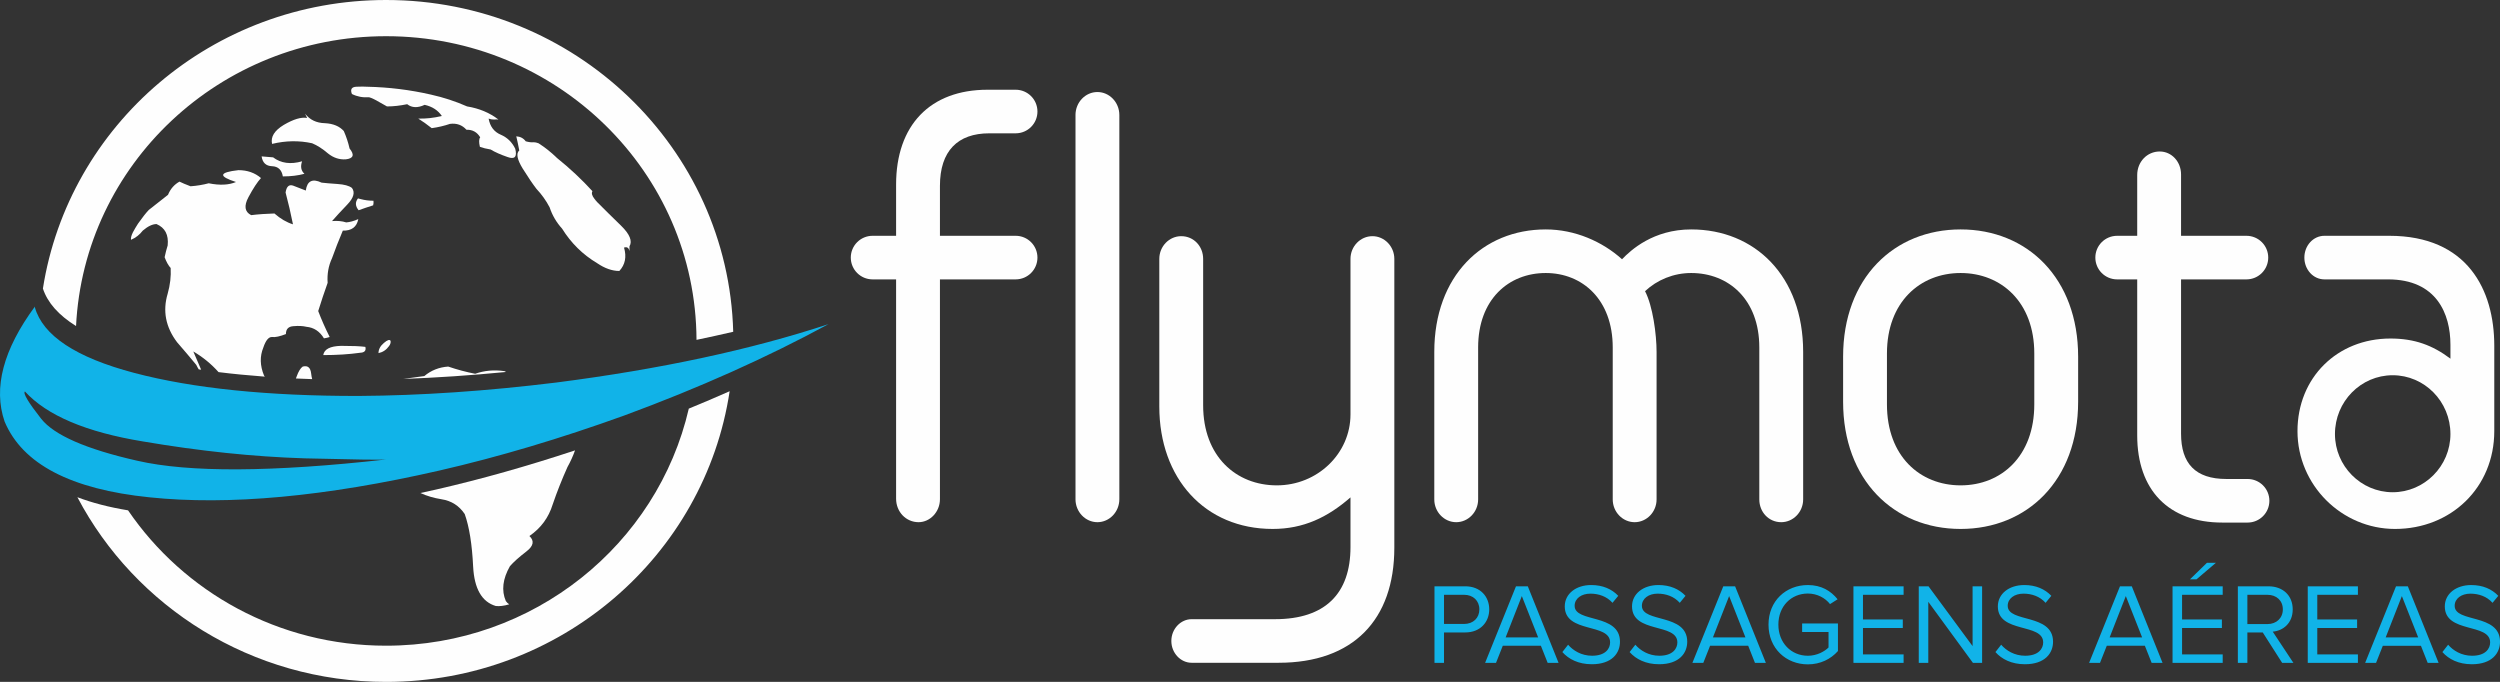
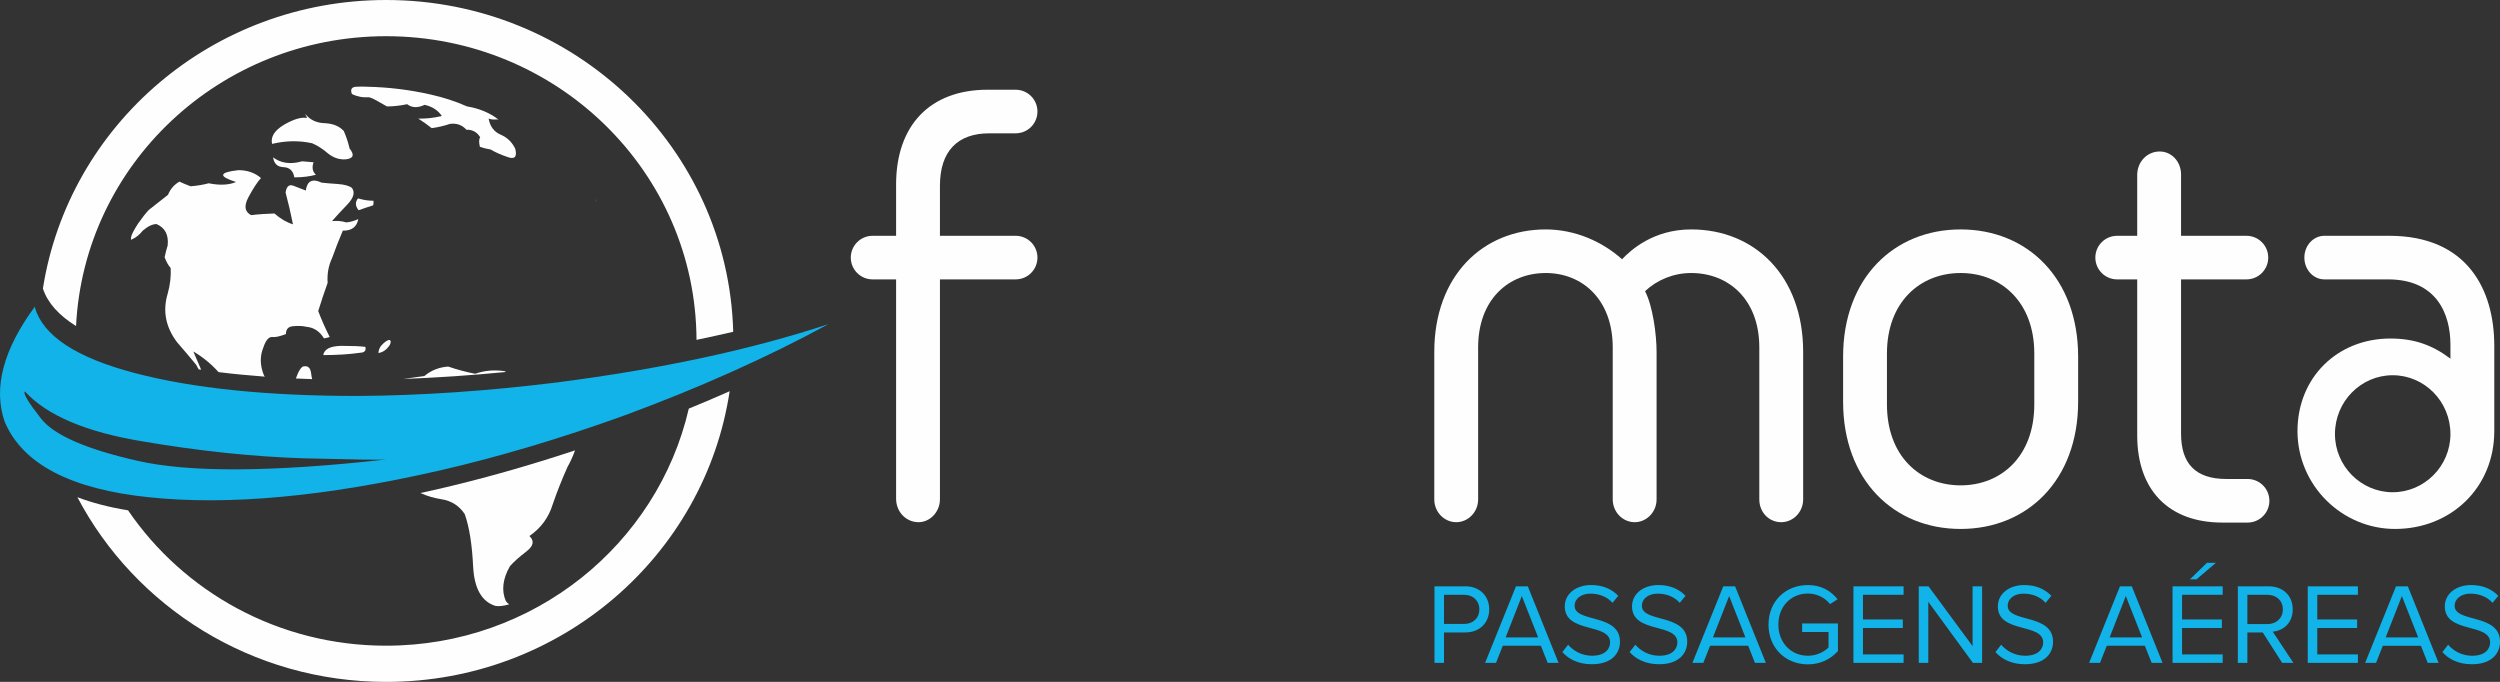
<svg xmlns="http://www.w3.org/2000/svg" xml:space="preserve" width="150.334mm" height="41.005mm" style="shape-rendering:geometricPrecision; text-rendering:geometricPrecision; image-rendering:optimizeQuality; fill-rule:evenodd; clip-rule:evenodd" viewBox="0 0 15033.38 4100.46">
  <rect x="0" y="0" width="15033.38" height="4100.46" fill="#333333" stroke="none" />
  <defs>
    <style type="text/css">
   
    .fil0 {fill:#FEFEFE}
    .fil1 {fill:#11B3E8}
    .fil2 {fill:#11B3E8;fill-rule:nonzero}
   
  </style>
  </defs>
  <g id="Camada_x0020_1">
    <path class="fil0" d="M3574.41 1195.26c4.21,6.52 9.58,13.04 16.1,19.55l-16.1 -19.55z" />
    <path class="fil0" d="M3042.88 2236.85l-9.2 -4.97c-62.08,-9.2 -120.71,-3.84 -176.27,15.71 -54.04,-10.35 -108.07,-24.91 -162.11,-43.3 -55.18,3.83 -103.09,22.99 -143.7,57.09 -39.09,4.99 -81.25,10.73 -126.47,17.25 198.89,-7.29 405.07,-21.08 617.75,-41.78zm-1165.75 42.93l0 0c-2.69,-10.35 -4.6,-21.84 -6.13,-34.11 -3.83,-35.64 -21.08,-49.43 -50.59,-41.38 -13.41,9.2 -25.68,29.12 -36.4,59.39l-4.61 12.27c32.2,1.15 64.77,2.68 97.73,3.83zm-696.7 -85.46l0 0c4.22,9.19 9.2,18.4 14.57,26.83l14.56 1.91c-15.71,-37.56 -31.43,-73.96 -47.14,-109.6 57.49,33.72 108.07,75.11 151.76,124.16 88.52,11.12 181.26,19.93 278.22,27.22l-4.99 -7.29c-24.13,-59.4 -25.68,-114.97 -3.83,-167.85 14.57,-43.31 32.2,-64.38 52.5,-63.23 18.78,2.68 46.75,-3.45 83.17,-17.63 0,-30.28 15.32,-45.98 46.36,-47.51 31.04,-2.69 56.71,-1.16 77.03,3.83 44.84,4.21 79.71,27.2 105.38,69.36 12.26,-1.53 23.77,-4.22 34.49,-8.05 -27.2,-54.03 -49.82,-105.77 -68.98,-155.97 17.63,-56.72 36.41,-113.05 56.73,-169.77 -3.84,-52.89 4.97,-102.31 26.44,-148.31 18.77,-52.5 40.23,-107.68 64.76,-165.55 52.88,1.15 83.92,-21.83 93.12,-69.36 -26.82,11.89 -51.35,18.39 -72.82,19.93 -24.51,-8.04 -52.88,-10.73 -85.06,-8.04 21.45,-24.91 52.11,-57.87 91.2,-98.88 39.09,-40.62 48.29,-74.35 28.35,-100.41 -17.62,-13.41 -46.75,-21.07 -87.37,-23.75 -40.23,-2.69 -72.04,-5.37 -95.04,-8.05 -55.18,-26.44 -86.99,-10.34 -95.04,47.52l-77.03 -29.89c-24.51,-7.67 -39.08,6.12 -44.45,41.77 16.1,60.17 31.05,124.16 44.45,191.23 -37.93,-11.5 -75.1,-33.34 -111.5,-65.15 -49.83,1.53 -96.58,4.6 -139.89,9.96 -39.08,-19.54 -44.45,-55.95 -16.08,-108.45 28.35,-52.88 53.26,-90.83 75.1,-114.58 -36.4,-31.43 -82,-47.52 -135.65,-47.52 -117.66,13.41 -122.26,36.78 -14.57,71.27 -42.92,18.4 -97.72,21.09 -164.02,7.67 -34.87,9.2 -71.27,15.33 -109.22,18.01 -28.36,-10.73 -50.59,-19.92 -66.67,-27.97 -31.05,17.24 -54.43,43.68 -68.98,79.32 -39.1,30.28 -77.8,60.55 -115.36,90.83 -17.63,18.39 -39.08,45.98 -65.14,82.77 -11.89,18.39 -21.85,35.64 -30.28,51.35 -9.2,18.4 -13.41,33.73 -11.88,45.6 28.36,-11.87 51.74,-30.27 70.9,-55.18 31.04,-26.44 58.63,-39.46 82.78,-39.46 51.35,22.22 73.57,64.76 67.05,128.37 -6.89,22.23 -13.02,45.61 -18.39,70.9 10.74,28.74 23,50.58 36.4,65.14 2.69,50.21 -3.06,101.18 -18.01,154.06 -31.03,103.85 -12.26,201.57 56.72,292.4 39.09,44.83 77.42,90.05 115.35,136.04zm1442.83 749.2l0 0 -95.42 21.07c39.08,18.01 81.62,30.28 127.23,37.56 59.4,9.2 105.77,38.7 139.49,88.91 27.21,76.26 44.07,181.64 50.59,315.78 6.89,132.97 52.11,212.29 136.03,237.2 22.62,2.68 49.82,-0.76 80.87,-9.96 -8.05,-5.37 -14.95,-11.88 -20.32,-19.93 -27.21,-63.23 -18.77,-132.98 24.53,-209.24 21.47,-24.91 54.41,-54.41 99.26,-88.9 42.92,-32.96 49.04,-63.61 18.01,-92.75 68.98,-47.51 115.35,-110.36 139.87,-189.69 25.68,-75.1 55.18,-149.84 88.91,-224.95 18.39,-32.95 33.34,-66.29 45.6,-100.4 -285.88,94.66 -564.1,173.22 -834.65,235.3z" />
-     <path class="fil0" d="M3104.59 819.71c6.51,27.59 12.64,56.33 18.01,85.07 -19.94,16.86 -13.42,53.27 20.31,108.45 33.72,54.04 61.69,95.04 83.16,122.63 31.03,32.96 57.48,69.75 78.94,110.76 16.1,48.67 41.39,91.2 75.1,128.38 54.05,86.6 124.17,155.97 210.4,207.32 45.98,31.42 90.82,47.13 133.74,47.13 35.25,-37.93 44.45,-84.69 28.35,-140.26 1.55,-1.14 3.46,-1.91 6.14,-1.91 13.8,-2.69 22.23,4.59 26.44,21.84l0 -27.59c18.78,-31.81 1.91,-73.19 -50.59,-124.54 -52.88,-51.36 -100.78,-98.5 -144.08,-142.18 -6.52,-6.51 -11.89,-13.03 -16.1,-19.55 -14.56,-18.39 -18.77,-33.72 -11.87,-45.6 -63.62,-69.74 -134.52,-136.43 -212.69,-199.27 -35.26,-34.49 -72.43,-64 -111.52,-88.92 -11.11,-4.21 -20.31,-6.12 -28.36,-6.12 -14.95,1.53 -31.04,-0.76 -48.67,-5.75 -13.41,-18.39 -32.58,-28.36 -56.71,-29.89z" />
    <path class="fil0" d="M2067.59 788.28c-25.68,-29.12 -63.62,-44.83 -113.43,-47.52 -51.35,-1.15 -91.21,-20.31 -119.57,-57.09l12.26 25.67c-35.25,-6.51 -81.62,7.28 -139.87,41.39 -56.71,34.11 -80.48,72.43 -70.9,114.58 82.39,-19.92 162.87,-21.08 241.05,-3.84 31.04,13.04 62.85,33.35 95.42,61.33 32.2,26.06 68.22,37.93 107.3,35.25 45.6,-5.36 53.27,-26.83 22.23,-65.15 -8.05,-35.64 -19.54,-70.51 -34.49,-104.62z" />
    <path class="fil0" d="M2219.34 584.79c14.95,3.84 35.64,13.8 62.86,29.9 27.2,15.71 42.14,24.14 44.83,25.29 39.08,0 79.33,-4.6 121.48,-13.42 28.36,22.23 63.23,23.38 105,3.84 45.99,10.34 80.48,32.96 103.47,67.07 -48.67,11.87 -95.8,16.85 -141.78,15.7 27.2,17.25 54.03,36.02 80.85,57.49 39.09,-5.37 75.88,-14.19 109.61,-25.68 40.23,-5.37 73.57,6.52 99.25,35.26 36.4,-1.15 63.99,14.18 82.78,45.6 -8.05,10.34 -8.44,29.51 -1.93,57.1 17.63,6.52 39.09,11.88 64.77,16.1 25.68,15.71 59.4,30.65 101.56,45.21 42.91,15.72 58.62,-0.76 46.36,-49.43 -18.77,-39.47 -47.9,-67.83 -86.99,-84.7 -40.62,-17.23 -64.77,-49.43 -73.2,-96.95 9.58,3.84 20.32,5.75 32.58,5.75 9.58,-1.15 18.39,-1.15 26.44,0 -52.5,-40.62 -115.35,-67.06 -188.55,-78.94 -68.58,-30.28 -141.02,-54.03 -216.52,-70.89 -127.22,-29.14 -255.22,-44.85 -385.13,-47.53 -14.56,-1.15 -36.4,-1.15 -64.77,0 -27.97,1.53 -37.17,16.1 -26.06,43.69 31.05,15.71 65.16,22.23 103.09,19.54z" />
    <path class="fil0" d="M1943.8 2135.31c79.72,0 154.06,-4.61 223.04,-14.18 25.68,-1.15 35.64,-13.04 30.28,-35.26 -31.05,-4.22 -79.71,-6.13 -145.63,-6.13 -66.3,1.53 -101.93,19.92 -107.69,55.57z" />
    <path class="fil0" d="M2276.06 2123.42c25.68,-5.36 46.75,-19.16 62.85,-41.77 8.05,-10.35 11.49,-20.69 9.96,-31.42 -5.36,-10.74 -18.78,-6.52 -40.23,11.88 -21.85,18.39 -32.58,38.71 -32.58,61.31z" />
-     <path class="fil0" d="M1816.58 969.93c-68.98,19.93 -127.23,11.88 -174.36,-23.76l-68.98 -5.74c5.36,37.93 26.44,57.86 62.84,59 36.41,1.55 58.26,21.85 64.76,61.32 48.68,0 91.98,-5.36 129.91,-15.7 -20.3,-18.41 -25.29,-43.31 -14.17,-75.12z" />
+     <path class="fil0" d="M1816.58 969.93c-68.98,19.93 -127.23,11.88 -174.36,-23.76c5.36,37.93 26.44,57.86 62.84,59 36.41,1.55 58.26,21.85 64.76,61.32 48.68,0 91.98,-5.36 129.91,-15.7 -20.3,-18.41 -25.29,-43.31 -14.17,-75.12z" />
    <path class="fil0" d="M2156.5 1264.24c28.73,-10.34 57.48,-20.3 87.37,-29.5 2.68,-9.59 3.06,-18.4 1.91,-27.6 -26.82,0 -52.5,-3.44 -77.03,-9.96l-16.08 -4.21c-17.63,22.6 -16.48,46.36 3.83,71.27z" />
    <path class="fil0" d="M2321.66 217.67c1028.57,0 1862.84,816.64 1866.67,1826.04 75.11,-15.71 148.69,-31.81 220.73,-48.67 -29.5,-1106.73 -952.68,-1995.04 -2087.4,-1995.04 -1043.88,0 -1909.2,752.26 -2063.64,1735.22 27.98,85.07 94.66,160.19 199.28,225.33 47.9,-970.69 864.16,-1742.88 1864.36,-1742.88zm1820.3 2239.54l0 0c-188.54,816.26 -931.99,1425.59 -1820.3,1425.59 -646.88,0 -1216.72,-323.07 -1551.65,-813.97 -114.59,-18.78 -216.14,-45.22 -304.66,-78.95 347.19,659.52 1048.1,1110.58 1856.31,1110.58 1048.88,0 1916.88,-758.78 2065.95,-1747.87 -80.49,35.64 -162.49,70.51 -245.65,104.62z" />
    <path class="fil1" d="M4981.99 1949.06c-467.15,154.05 -1012.47,270.93 -1635.59,351.03 -420.78,51.74 -817.03,78.56 -1188.37,80.86 -548.39,0.76 -998.29,-45.6 -1350.09,-138.34 -351.41,-92.75 -550.68,-224.57 -598.59,-395.49 0.77,-1.15 1.15,-2.68 1.15,-4.59 -191.23,259.44 -252.16,490.13 -182.8,692.48 107.3,255.22 397.79,407.36 872.22,455.64 474.81,49.44 1055.77,-3.83 1743.26,-161.33 357.17,-82.02 727.36,-192.38 1110.58,-330.72 447.21,-164.78 856.88,-347.97 1228.23,-549.54zm-4832.04 405.06l0 0c132.21,144.48 368.66,244.5 709.73,300.45 341.83,58.24 665.65,91.97 971.07,101.55 305.82,7.66 469.46,9.96 490.53,6.9 -687.11,76.64 -1184.92,78.94 -1495.33,7.66 -308.49,-69.74 -501.25,-154.44 -579.05,-253.3 -77.41,-98.88 -109.97,-153.29 -96.95,-163.26z" />
    <path class="fil0" d="M5652.23 1117.09c0,-209.24 106.92,-315.39 296.61,-315.39l158.65 0c72.44,0 131.07,-58.63 131.07,-131.07 0,-72.42 -58.63,-131.06 -131.07,-131.06l-168.99 0c-345.67,0 -549.93,213.84 -549.93,570.23l0 308.12 -141.4 0c-72.43,0 -131.06,58.62 -131.06,131.06 0,72.42 58.63,131.06 131.06,131.06l141.4 0 0 1318.66c0,79.32 59.4,141.41 135.28,141.41 68.98,0 128.38,-62.09 128.38,-137.96l0 -1322.11 455.26 0c72.44,0 131.07,-58.64 131.07,-131.06 0,-72.44 -58.63,-131.06 -131.07,-131.06l-455.26 0 0 -300.83z" />
-     <path class="fil0" d="M6599.17 3140.11c72.43,0 131.83,-62.09 131.83,-137.96l0 -2310.82c0,-75.88 -59.4,-137.96 -131.83,-137.96 -72.43,0 -131.83,62.08 -131.83,137.96l0 2310.82c0,75.87 59.4,137.96 131.83,137.96z" />
-     <path class="fil0" d="M8252.76 1420.22c-72.42,0 -131.82,61.31 -131.82,136.42l0 935.44c0,235.3 -198.5,426.53 -442.99,426.53 -244.49,0 -443,-173.98 -443,-481.32l0 -880.65c0,-75.11 -55.96,-136.42 -131.83,-136.42 -72.43,0 -131.83,61.31 -131.83,136.42l0 887.54c0,433.42 274.38,736.55 681.75,736.55 184.32,0 329.56,-68.98 467.9,-189.7l0 298.92c0,279.75 -152.53,433.42 -453.72,433.42l-501.64 0c-65.91,0 -121.86,58.63 -121.86,131.06 0,72.43 55.95,131.06 121.86,131.06l523.1 0c448.74,0 695.92,-258.68 695.92,-692.1l0 -1736.75c0,-75.11 -59.4,-136.42 -131.84,-136.42z" />
    <path class="fil0" d="M10169.64 1379.59c-228.02,0 -362.91,124.17 -415.8,179.35 -118.8,-106.91 -283.58,-179.35 -458.71,-179.35 -378.62,0 -670.26,278.98 -670.26,736.55l0 887.16c0,75.11 59.4,136.81 131.84,136.81 72.42,0 131.82,-61.7 131.82,-136.81l0 -914.37c0,-287.03 182.03,-447.21 406.6,-447.21 220.73,0 402.76,160.18 402.76,447.21l0 914.37c0,75.11 59.4,136.81 131.84,136.81 72.42,0 131.82,-61.7 131.82,-136.81l0 -887.16c0,-105.77 -23,-276.69 -69.36,-365.21 72.81,-68.21 171.68,-109.21 277.45,-109.21 226.1,0 409.66,160.18 409.66,447.21l0 914.37c0,75.11 55.95,136.81 131.82,136.81 72.44,0 131.84,-61.7 131.84,-136.81l0 -887.16c0,-457.57 -291.63,-736.55 -673.32,-736.55z" />
    <path class="fil0" d="M12232.89 2432.3c0,310.79 -198.5,486.31 -443,486.31 -244.49,0 -443,-175.52 -443,-486.31l0 -307.35c0,-307.72 198.51,-483.23 443,-483.23 244.5,0 443,175.51 443,483.23l0 307.35zm263.67 -287.41l0 0c0,-472.9 -306.2,-765.3 -706.67,-765.3 -400.46,0 -706.66,292.4 -706.66,765.3l0 270.55c0,472.9 306.2,765.29 706.66,765.29 400.47,0 706.67,-292.39 706.67,-765.29l0 -270.55z" />
    <path class="fil0" d="M13387.93 2880.29c-186.25,0 -272.48,-93.13 -272.48,-272.48l0 -927.77 393.19 0c72.43,0 131.06,-58.64 131.06,-131.06 0,-72.44 -58.63,-131.06 -131.06,-131.06l-393.19 0 0 -369.05c0,-75.88 -55.94,-137.96 -128.38,-137.96 -75.88,0 -135.27,62.08 -135.27,141.41l0 365.6 -120.71 0c-72.44,0 -131.06,58.62 -131.06,131.06 0,72.42 58.62,131.06 131.06,131.06l120.71 0 0 938.12c0,327.65 187.77,524.25 511.98,524.25l151.75 0c72.44,0 131.06,-58.64 131.06,-131.06 0,-72.44 -58.62,-131.06 -131.06,-131.06l-127.6 0z" />
    <path class="fil0" d="M14735.32 2610.11c0,192.38 -156.35,349.89 -347.19,349.89 -190.85,0 -347.2,-157.51 -347.2,-349.89 0,-196.2 156.35,-353.7 347.2,-353.7 190.84,0 347.19,157.5 347.19,353.7zm0 -453.35l0 0c-107.68,-80.85 -215.37,-121.09 -360.98,-121.09 -319.61,0 -558.74,234.91 -558.74,556.81 0,325.36 266.72,588.25 586.33,588.25 336.85,0 597.05,-248.71 597.05,-588.25l0 -513.13c0,-336.47 -161.34,-661.43 -631.54,-661.43l-390.12 0c-66.68,0 -120.33,58.62 -120.33,131.06 0,72.42 53.65,131.06 120.33,131.06l382.83 0c292.02,0 375.17,207.32 375.17,392.8l0 83.92z" />
    <path class="fil2" d="M8683.34 3986l0 -182.91 127.68 0c91.8,0 144.26,-63.49 144.26,-138.73 0,-75.23 -51.76,-138.74 -144.26,-138.74l-184.97 0 0 460.38 57.29 0zm120.78 -233.98l-120.78 0 0 -175.32 120.78 0c54.53,0 91.8,35.89 91.8,87.66 0,51.77 -37.27,87.66 -91.8,87.66zm568.06 233.98l-184.99 -460.38 -71.08 0 -185.67 460.38 65.57 0 40.72 -102.84 229.15 0 40.73 102.84 65.57 0zm-122.86 -153.23l-195.34 0 97.32 -248.48 98.02 248.48zm322.32 161.51c124.24,0 169.8,-69.01 169.8,-135.27 0,-171.87 -272.64,-112.51 -272.64,-216.05 0,-43.48 40.03,-73.16 94.57,-73.16 50.38,0 98.7,16.57 133.21,55.22l34.51 -42.11c-38.65,-40.72 -93.18,-64.87 -162.89,-64.87 -91.11,0 -158.75,52.46 -158.75,128.38 0,164.27 272.64,98 272.64,216.72 0,35.9 -26.24,80.08 -108.37,80.08 -64.89,0 -114.57,-31.76 -144.26,-66.27l-34.51 44.17c37.96,42.8 97.32,73.16 176.69,73.16zm404.47 0c124.24,0 169.8,-69.01 169.8,-135.27 0,-171.87 -272.64,-112.51 -272.64,-216.05 0,-43.48 40.03,-73.16 94.57,-73.16 50.38,0 98.7,16.57 133.21,55.22l34.51 -42.11c-38.65,-40.72 -93.18,-64.87 -162.89,-64.87 -91.11,0 -158.75,52.46 -158.75,128.38 0,164.27 272.64,98 272.64,216.72 0,35.9 -26.24,80.08 -108.37,80.08 -64.89,0 -114.57,-31.76 -144.26,-66.27l-34.51 44.17c37.96,42.8 97.32,73.16 176.69,73.16zm642.6 -8.28l-184.98 -460.38 -71.09 0 -185.67 460.38 65.57 0 40.72 -102.84 229.16 0 40.72 102.84 65.57 0zm-122.86 -153.23l-195.34 0 97.33 -248.48 98.01 248.48zm375.48 162.21c75.24,0 138.05,-31.76 180.85,-80.07l0 -165.65 -215.36 0 0 51.07 158.75 0 0 93.19c-23.47,23.46 -69.02,49.7 -124.24,49.7 -100.77,0 -177.38,-78 -177.38,-187.05 0,-110.45 76.61,-187.06 177.38,-187.06 55.22,0 104.23,26.23 133.21,63.5l45.56 -28.99c-40.03,-49.69 -96.62,-85.58 -178.77,-85.58 -131.14,0 -236.75,94.55 -236.75,238.13 0,142.87 105.61,238.81 236.75,238.81zm575.65 -8.98l0 -51.07 -244.34 0 0 -158.75 239.5 0 0 -51.08 -239.5 0 0 -148.4 244.34 0 0 -51.08 -301.63 0 0 460.38 301.63 0zm472.11 0l0 -460.38 -57.29 0 0 359.61 -265.04 -359.61 -58.67 0 0 460.38 57.29 0 0 -367.2 268.49 367.2 55.22 0zm256.76 8.28c124.24,0 169.8,-69.01 169.8,-135.27 0,-171.87 -272.64,-112.51 -272.64,-216.05 0,-43.48 40.03,-73.16 94.56,-73.16 50.38,0 98.7,16.57 133.21,55.22l34.52 -42.11c-38.65,-40.72 -93.19,-64.87 -162.89,-64.87 -91.11,0 -158.76,52.46 -158.76,128.38 0,164.27 272.64,98 272.64,216.72 0,35.9 -26.23,80.08 -108.37,80.08 -64.88,0 -114.57,-31.76 -144.26,-66.27l-34.51 44.17c37.97,42.8 97.32,73.16 176.7,73.16zm828.28 -8.28l-184.99 -460.38 -71.08 0 -185.67 460.38 65.56 0 40.73 -102.84 229.15 0 40.73 102.84 65.57 0zm-122.86 -153.23l-195.34 0 97.32 -248.48 98.02 248.48zm443.81 -448.64l-53.83 0 -102.16 99.4 39.35 0 116.64 -99.4zm40.73 601.87l0 -51.07 -244.34 0 0 -158.75 239.51 0 0 -51.08 -239.51 0 0 -148.4 244.34 0 0 -51.08 -301.63 0 0 460.38 301.63 0zm425.17 0l-124.23 -187.74c62.8,-5.52 120.1,-51.07 120.1,-133.9 0,-84.89 -60.75,-138.74 -144.96,-138.74l-184.97 0 0 460.38 57.29 0 0 -182.91 92.48 0 116.65 182.91 67.64 0zm-155.99 -233.29l-120.78 0 0 -176.01 120.78 0c54.53,0 92.49,35.21 92.49,87.66 0,51.77 -37.96,88.35 -92.49,88.35zm543.9 233.29l0 -51.07 -244.34 0 0 -158.75 239.51 0 0 -51.08 -239.51 0 0 -148.4 244.34 0 0 -51.08 -301.63 0 0 460.38 301.63 0zm485.23 0l-184.99 -460.38 -71.09 0 -185.67 460.38 65.57 0 40.73 -102.84 229.15 0 40.73 102.84 65.57 0zm-122.86 -153.23l-195.34 0 97.32 -248.48 98.02 248.48zm322.32 161.51c124.24,0 169.8,-69.01 169.8,-135.27 0,-171.87 -272.64,-112.51 -272.64,-216.05 0,-43.48 40.03,-73.16 94.56,-73.16 50.39,0 98.7,16.57 133.22,55.22l34.51 -42.11c-38.65,-40.72 -93.19,-64.87 -162.89,-64.87 -91.11,0 -158.75,52.46 -158.75,128.38 0,164.27 272.63,98 272.63,216.72 0,35.9 -26.23,80.08 -108.36,80.08 -64.89,0 -114.58,-31.76 -144.26,-66.27l-34.52 44.17c37.97,42.8 97.33,73.16 176.7,73.16z" />
  </g>
</svg>